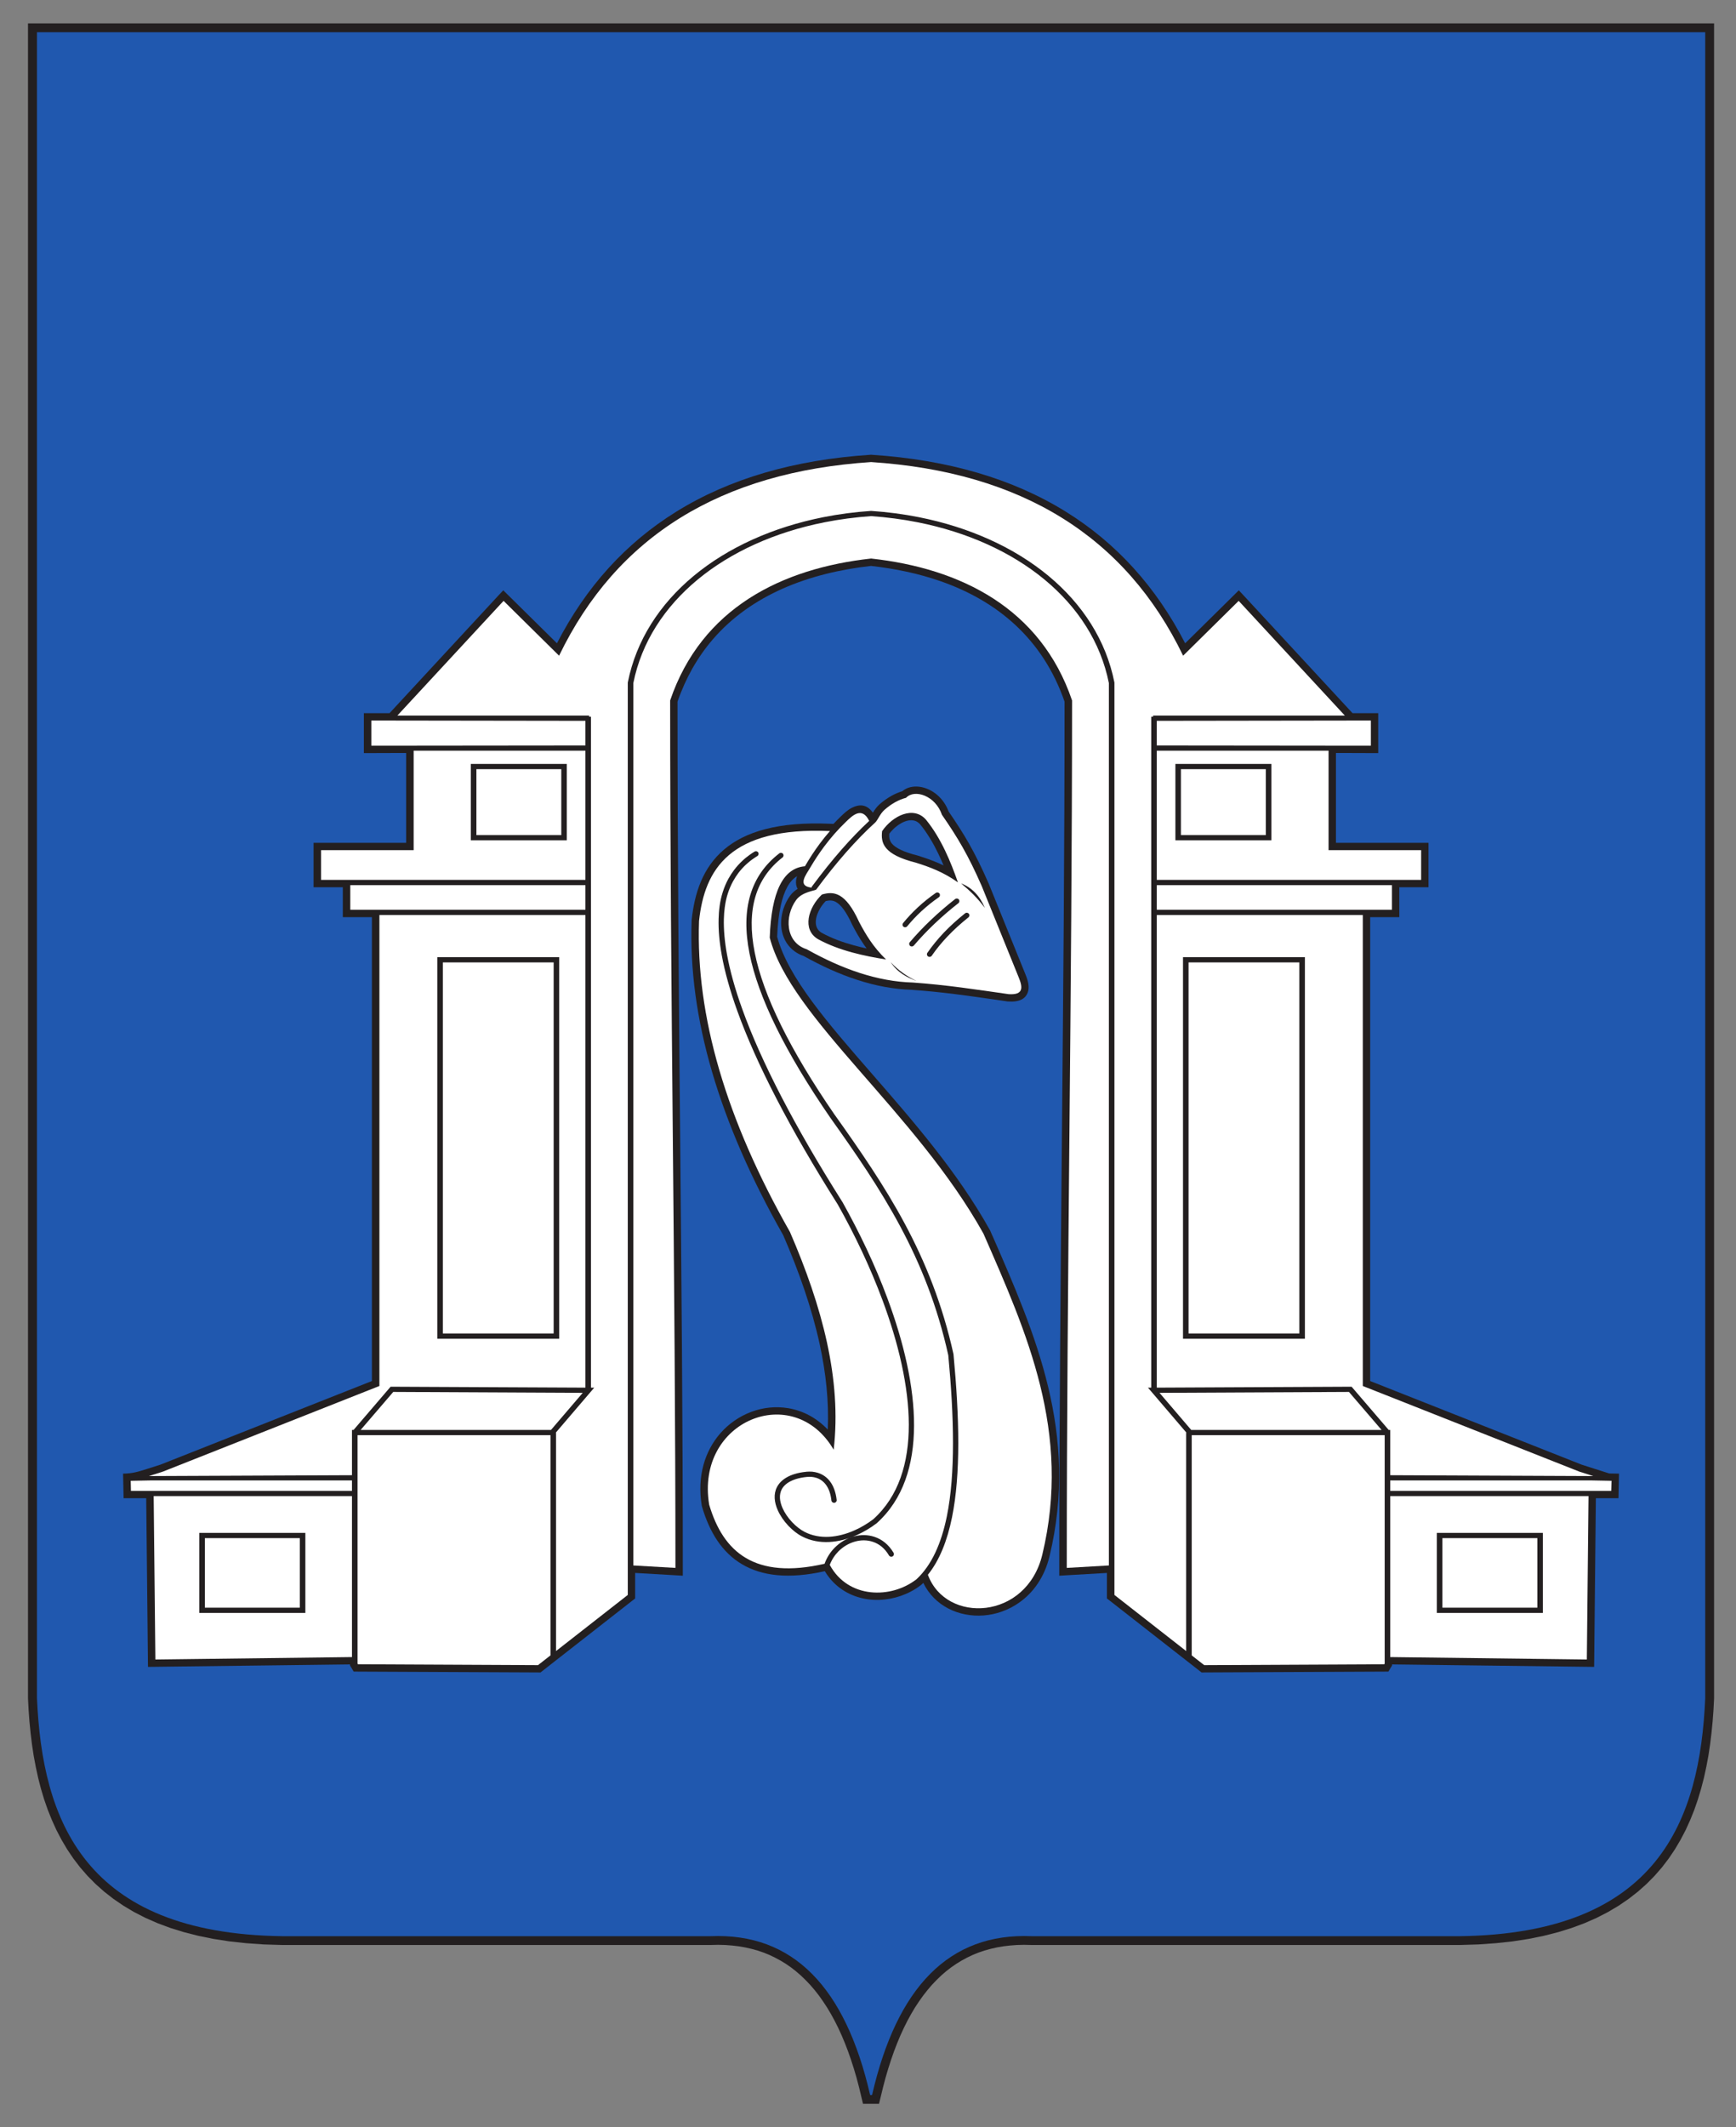
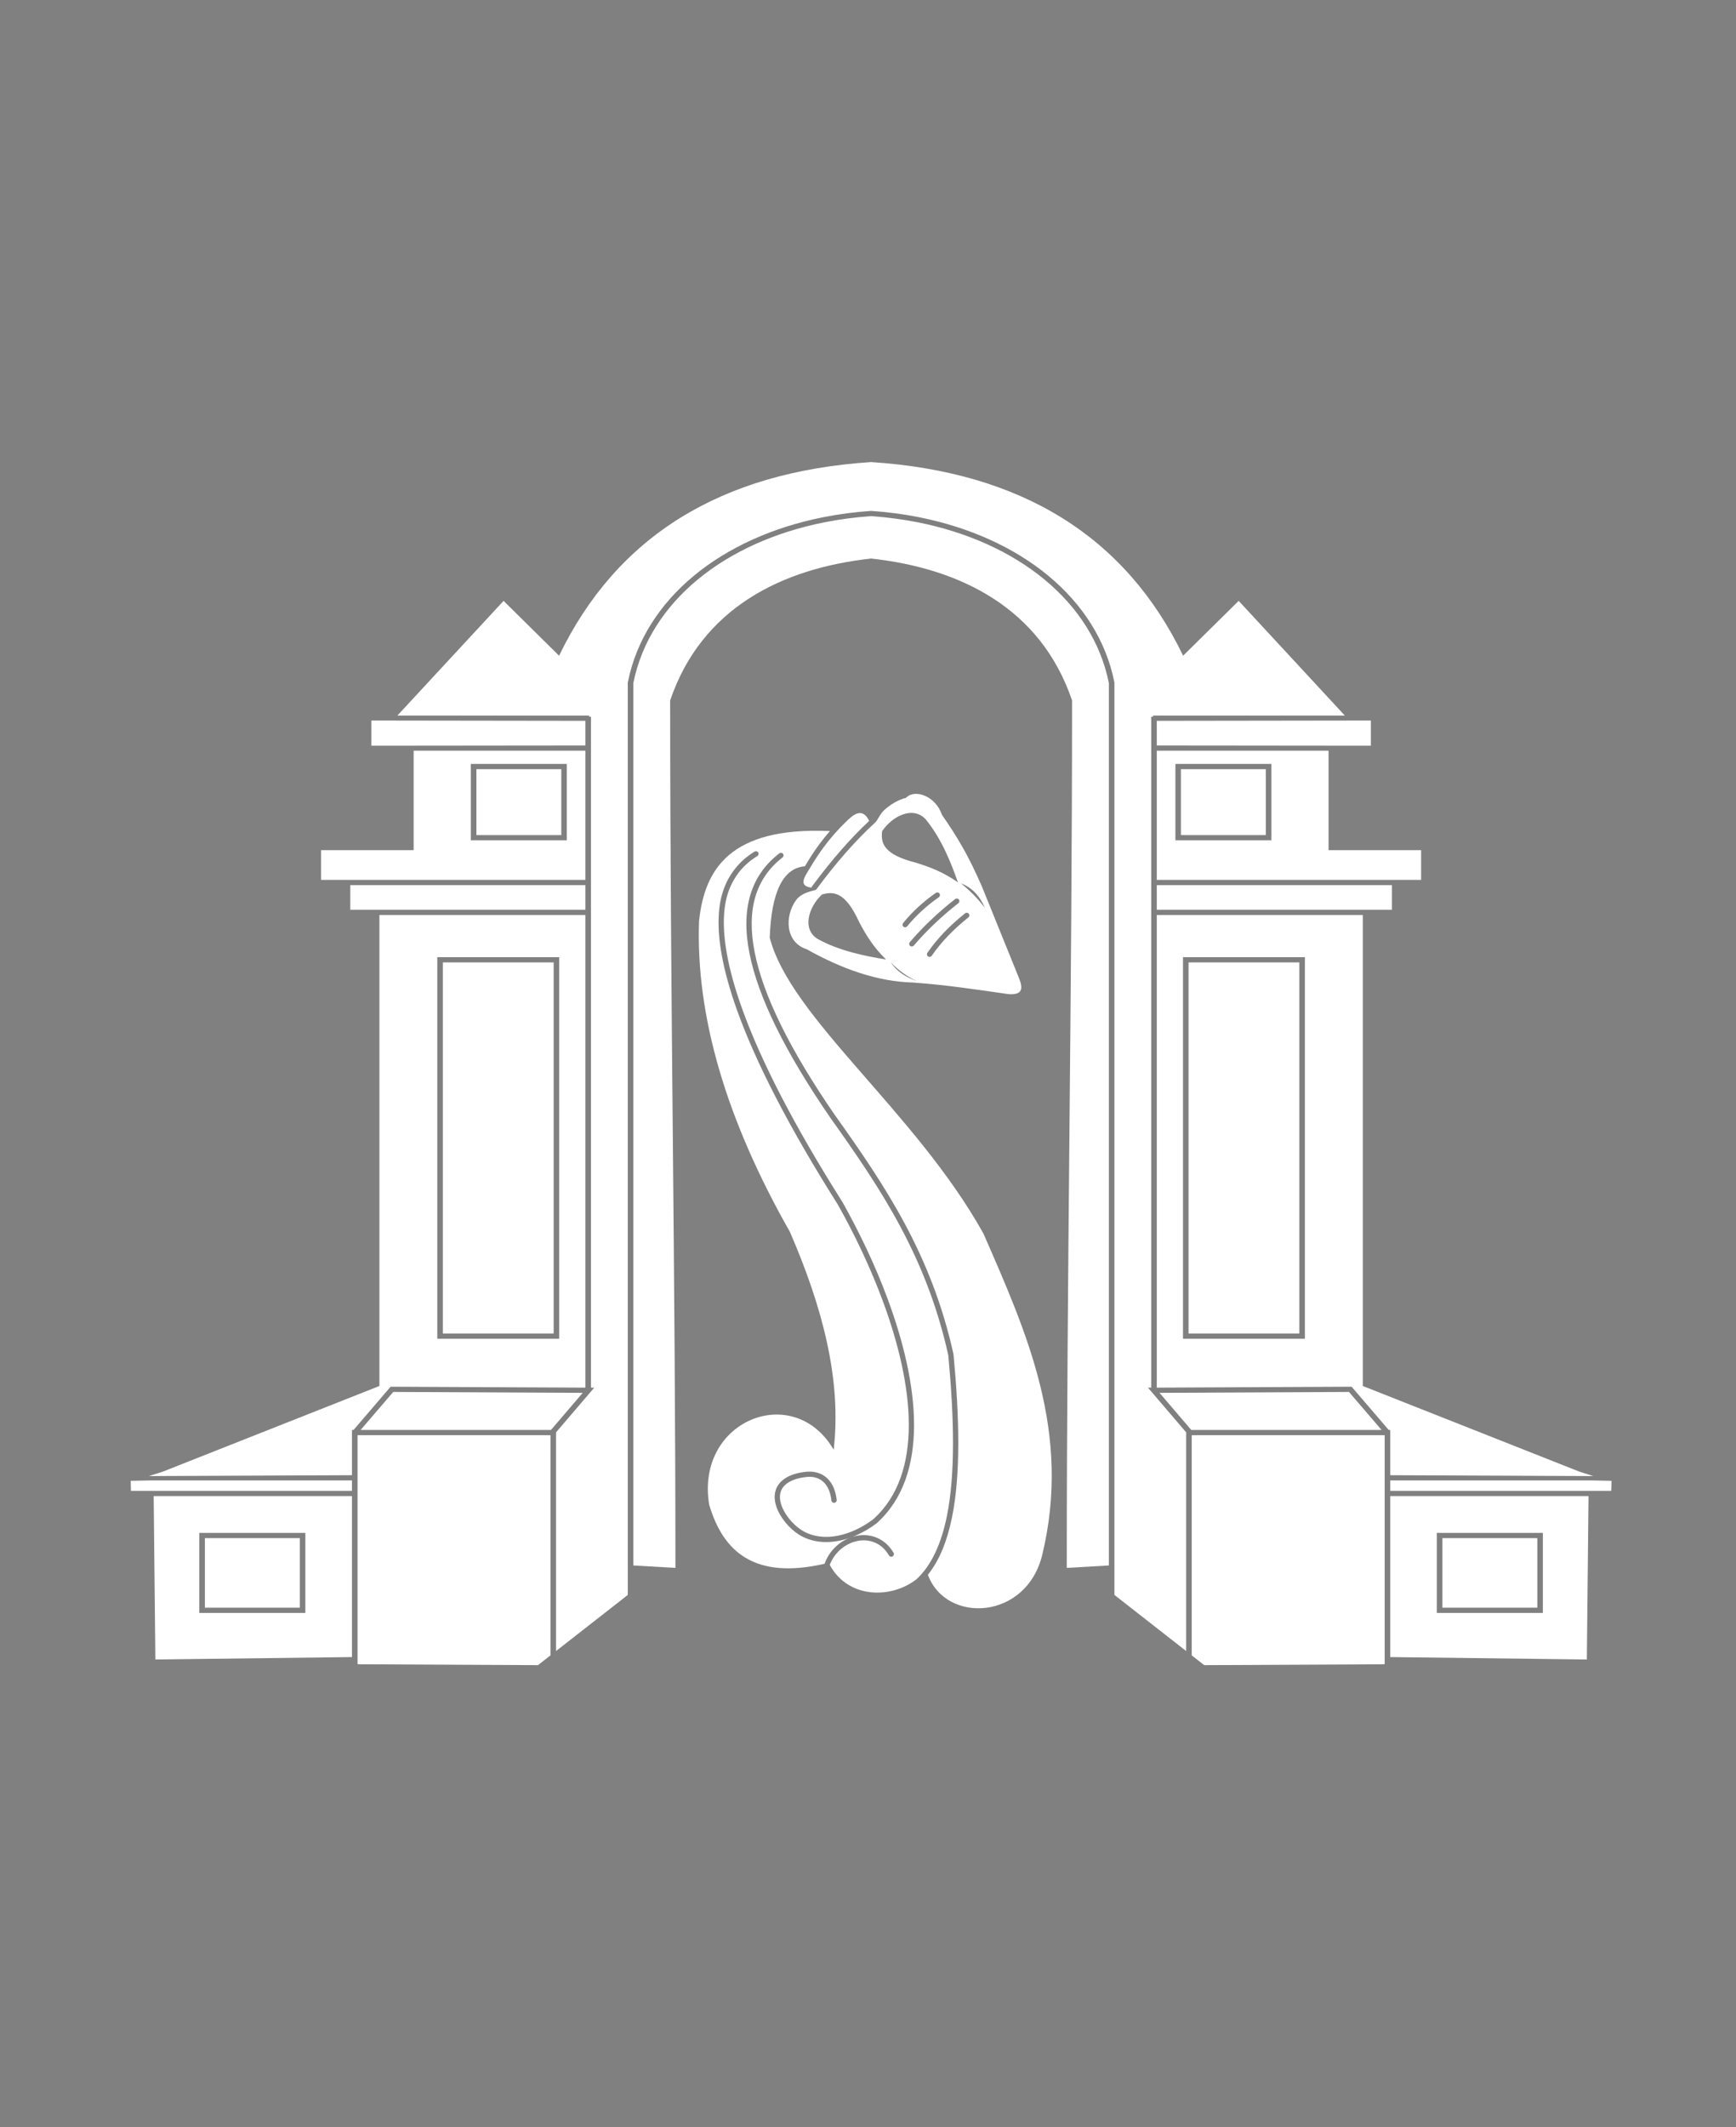
<svg xmlns="http://www.w3.org/2000/svg" width="40" height="49" viewBox="0 0 40 49" fill="none">
  <rect x="0" y="0" width="40" height="49" fill="#808080" stroke="none" />
  <g clip-path="url(#clip0_2074_1334)">
-     <path fill-rule="evenodd" clip-rule="evenodd" d="M0.645 0.539V39.121L0.659 39.39L0.679 39.656L0.705 39.919L0.737 40.181L0.776 40.44L0.824 40.697L0.879 40.95L0.943 41.2L1.017 41.446L1.101 41.687L1.196 41.923L1.301 42.154L1.419 42.379L1.548 42.597L1.691 42.809L1.847 43.013L2.017 43.208L2.201 43.394L2.4 43.571L2.614 43.738L2.844 43.895L3.089 44.041L3.351 44.175L3.629 44.297L3.924 44.407L4.237 44.504L4.567 44.588L4.915 44.659L5.282 44.716L5.668 44.758L6.074 44.787L6.5 44.8H16.372L16.546 44.796L16.709 44.8L16.867 44.812L17.021 44.83L17.171 44.856L17.316 44.889L17.457 44.928L17.595 44.975L17.729 45.029L17.858 45.091L17.984 45.159L18.107 45.234L18.226 45.316L18.341 45.406L18.453 45.503L18.562 45.608L18.668 45.719L18.771 45.839L18.87 45.965L18.965 46.1L19.058 46.241L19.147 46.391L19.233 46.548L19.315 46.712L19.394 46.884L19.469 47.064L19.541 47.251L19.609 47.446L19.674 47.648L19.736 47.858L19.793 48.075L19.885 48.458H20.254L20.347 48.075L20.404 47.858L20.466 47.648L20.531 47.446L20.599 47.251L20.671 47.064L20.746 46.884L20.825 46.712L20.907 46.548L20.993 46.391L21.082 46.241L21.175 46.1L21.271 45.965L21.37 45.839L21.472 45.719L21.578 45.608L21.687 45.503L21.799 45.406L21.915 45.316L22.034 45.234L22.156 45.159L22.282 45.091L22.412 45.029L22.545 44.975L22.683 44.928L22.824 44.889L22.969 44.856L23.119 44.83L23.273 44.812L23.431 44.8L23.594 44.796L23.768 44.8H33.64L34.066 44.787L34.471 44.758L34.858 44.716L35.225 44.659L35.573 44.588L35.903 44.504L36.215 44.407L36.511 44.297L36.789 44.175L37.05 44.041L37.296 43.895L37.526 43.738L37.74 43.571L37.939 43.394L38.123 43.208L38.293 43.013L38.449 42.809L38.592 42.597L38.721 42.379L38.839 42.154L38.944 41.923L39.039 41.687L39.122 41.446L39.196 41.2L39.261 40.95L39.316 40.697L39.364 40.44L39.403 40.181L39.435 39.919L39.461 39.656L39.481 39.39L39.495 39.121V0.539H0.645Z" fill="#231F20" />
-     <path fill-rule="evenodd" clip-rule="evenodd" d="M20.072 0.742C13.665 0.742 7.258 0.742 0.852 0.742C0.852 13.534 0.852 26.325 0.852 39.115C0.974 41.92 1.931 44.536 6.505 44.597C9.793 44.597 13.082 44.597 16.371 44.597C18.275 44.516 19.48 45.775 20.049 48.255H20.072H20.094C20.663 45.775 21.868 44.516 23.771 44.597C27.061 44.597 30.349 44.597 33.638 44.597C38.212 44.536 39.169 41.92 39.291 39.115C39.291 26.325 39.291 13.534 39.291 0.742C32.885 0.742 26.478 0.742 20.072 0.742Z" fill="#2058AF" />
-     <path d="M15.671 26.123C15.702 29.486 15.733 32.849 15.733 36.114V36.294L15.552 36.283L14.635 36.23V36.737V36.818L14.569 36.869L12.916 38.161L12.839 38.221L12.788 38.261L12.501 38.486L12.454 38.523L12.394 38.522L8.246 38.503L8.149 38.502L8.1 38.419L8.089 38.402L8.065 38.362V38.337L3.58 38.392L3.41 38.394L3.408 38.225L3.369 34.509H3.015H2.848C2.834 33.847 2.845 34.385 2.836 33.943C3.049 33.939 3.166 33.905 3.377 33.838L3.694 33.737L8.569 31.81V21.125H8.07H7.899V20.955V20.436H7.396H7.225V20.267V19.582V19.413H7.396H9.358V17.344L8.676 17.345V17.346H8.555H8.384V17.176V16.596V16.427H8.555L8.976 16.427L9.029 16.369L11.475 13.726L11.596 13.597L11.722 13.721L12.833 14.817C13.502 13.518 14.418 12.507 15.582 11.786C16.805 11.027 18.297 10.59 20.059 10.475L20.07 10.474L20.081 10.475C21.843 10.59 23.335 11.027 24.558 11.786C25.722 12.507 26.638 13.518 27.308 14.817L28.419 13.721L28.544 13.597L28.665 13.726L31.111 16.369L31.165 16.427H31.585H31.756V16.596V17.176V17.346H31.585H31.464V17.345L30.782 17.344V19.413H32.744H32.915V19.582V20.267V20.436H32.744H32.242V20.955V21.125H32.07H31.571V31.81L36.446 33.737L36.763 33.838L37.079 33.939L37.133 33.94L37.304 33.943C37.295 34.385 37.307 33.847 37.292 34.509H37.125H36.771L36.733 38.225L36.731 38.394L36.56 38.392L32.075 38.337V38.362L32.051 38.402L32.04 38.419L31.991 38.502L31.894 38.503L27.746 38.522L27.686 38.523L27.64 38.486L27.352 38.261L27.301 38.221L27.224 38.161L25.571 36.869L25.505 36.818V36.737V36.23L24.588 36.283L24.407 36.294V36.114C24.407 32.849 24.438 29.486 24.469 26.123C24.499 22.844 24.529 19.564 24.529 16.161C24.025 14.705 22.968 13.841 21.678 13.389C21.423 13.3 21.159 13.226 20.889 13.168C20.62 13.11 20.347 13.066 20.07 13.035C18.634 13.195 17.309 13.699 16.423 14.728C16.251 14.928 16.095 15.149 15.957 15.391C15.823 15.628 15.707 15.884 15.611 16.161C15.611 19.564 15.641 22.844 15.671 26.123Z" fill="#231F20" />
-     <path d="M18.052 20.933C18.087 20.826 18.139 20.723 18.205 20.632C18.255 20.563 18.317 20.511 18.38 20.472C18.344 20.417 18.335 20.349 18.343 20.274C18.347 20.243 18.355 20.212 18.365 20.182C18.192 20.283 18.067 20.509 17.99 20.858C17.967 20.961 17.949 21.072 17.935 21.192C17.921 21.313 17.912 21.442 17.907 21.577C18.159 22.516 19.073 23.565 20.104 24.748C21.037 25.819 22.065 26.998 22.807 28.33L22.807 28.33L22.808 28.332L22.811 28.337L22.816 28.347L22.861 28.451H22.862C23.861 30.736 24.86 33.02 24.183 35.844H24.183C24.066 36.33 23.808 36.684 23.488 36.91C23.238 37.088 22.951 37.187 22.666 37.209C22.379 37.231 22.093 37.176 21.846 37.047C21.605 36.921 21.403 36.724 21.274 36.459C21.261 36.472 21.248 36.485 21.235 36.497L21.224 36.506C21.152 36.563 21.072 36.614 20.988 36.658C20.693 36.814 20.344 36.882 20.011 36.839C19.671 36.794 19.347 36.637 19.111 36.343C19.073 36.296 19.038 36.245 19.005 36.19C18.17 36.376 17.554 36.3 17.099 36.031C16.634 35.757 16.348 35.29 16.175 34.703L16.172 34.692L16.17 34.683C16.056 33.992 16.248 33.418 16.592 33.02C16.791 32.791 17.04 32.621 17.311 32.52C17.583 32.418 17.878 32.387 18.166 32.436C18.493 32.492 18.809 32.651 19.073 32.928C19.101 32.282 19.031 31.624 18.886 30.957C18.706 30.134 18.413 29.297 18.047 28.452C17.306 27.148 16.76 25.894 16.407 24.689C16.053 23.478 15.896 22.318 15.936 21.209L15.936 21.197C16.003 20.565 16.194 19.984 16.683 19.568C17.164 19.159 17.925 18.921 19.129 18.974L19.205 18.977C19.258 18.921 19.311 18.866 19.366 18.813L19.367 18.812L19.369 18.81V18.81C19.445 18.737 19.532 18.653 19.635 18.603C19.802 18.521 19.97 18.52 20.113 18.719C20.152 18.656 20.198 18.586 20.265 18.527L20.267 18.525C20.352 18.451 20.442 18.387 20.535 18.334C20.617 18.288 20.701 18.251 20.789 18.225C20.832 18.189 20.882 18.161 20.936 18.143C21.043 18.108 21.166 18.108 21.288 18.143C21.402 18.176 21.517 18.238 21.616 18.329C21.716 18.421 21.802 18.542 21.857 18.691C22.035 18.95 22.185 19.181 22.329 19.434V19.435C22.476 19.694 22.617 19.979 22.777 20.343L22.779 20.347L23.632 22.453L23.632 22.454C23.689 22.595 23.725 22.732 23.683 22.853C23.632 22.999 23.501 23.085 23.23 23.068L23.216 23.067L22.959 23.029H22.959C22.325 22.938 21.692 22.846 21.019 22.8V22.799C20.596 22.787 20.175 22.707 19.756 22.571C19.343 22.438 18.93 22.25 18.518 22.02C18.441 21.994 18.373 21.959 18.314 21.916C18.154 21.802 18.058 21.639 18.019 21.46C17.982 21.29 17.996 21.105 18.052 20.933ZM20.49 19.204C20.484 19.287 20.495 19.365 20.551 19.431C20.634 19.529 20.808 19.622 21.143 19.706L21.152 19.709C21.312 19.759 21.474 19.814 21.646 19.89C21.677 19.904 21.709 19.918 21.741 19.933C21.703 19.843 21.663 19.752 21.619 19.661C21.504 19.423 21.367 19.189 21.2 18.985C21.182 18.965 21.163 18.949 21.143 18.936C21.077 18.892 20.997 18.884 20.915 18.902C20.817 18.924 20.716 18.981 20.626 19.058C20.576 19.102 20.53 19.151 20.49 19.204ZM19.261 20.776C19.186 20.733 19.106 20.735 19.025 20.755C18.979 20.804 18.937 20.857 18.903 20.913C18.841 21.014 18.802 21.122 18.797 21.221C18.793 21.304 18.815 21.38 18.87 21.437C18.887 21.454 18.907 21.47 18.929 21.484L18.931 21.485C19.163 21.612 19.419 21.705 19.676 21.775C19.773 21.802 19.872 21.825 19.968 21.846C19.948 21.818 19.928 21.79 19.908 21.762C19.802 21.607 19.719 21.459 19.642 21.312L19.638 21.304C19.497 20.994 19.374 20.84 19.261 20.776Z" fill="#231F20" />
    <path fill-rule="evenodd" clip-rule="evenodd" d="M15.563 36.114C15.563 29.435 15.441 22.814 15.441 16.134C16.164 14.009 18.009 13.091 20.072 12.865C22.134 13.091 23.98 14.009 24.702 16.134C24.702 22.814 24.58 29.435 24.58 36.114L25.55 36.058V15.733C25.174 13.856 23.436 12.484 21.144 12.03C20.798 11.961 20.44 11.914 20.072 11.888C19.703 11.914 19.345 11.961 18.999 12.03C16.707 12.484 14.969 13.856 14.593 15.733V36.058L15.563 36.114ZM29.23 17.596H27.083V19.355H29.294V19.295V17.656V17.596H29.23ZM27.21 17.716H29.166V19.235H27.21V17.716ZM31.834 32.937H27.448L26.717 32.082L31.082 32.061L31.834 32.937ZM35.486 35.308H33.107V37.151H35.55V37.09V35.368V35.308H35.486ZM33.235 35.428H35.423V37.03H33.235V35.428ZM30.003 22.047H27.258V30.836H30.067V30.776V22.107V22.047H30.003ZM27.386 22.167H29.939V30.715H27.386V22.167ZM20.072 10.643C23.538 10.87 25.934 12.356 27.261 15.103C27.688 14.682 28.114 14.261 28.541 13.84L30.987 16.482H26.569V16.508H26.526V31.962L26.451 31.963L26.534 32.06L27.337 32.999H27.331V38.029L25.678 36.737V15.728V15.723L25.677 15.717C25.293 13.786 23.515 12.377 21.17 11.912C20.816 11.842 20.449 11.793 20.072 11.768C19.694 11.793 19.327 11.842 18.973 11.912C16.628 12.377 14.85 13.786 14.466 15.717L14.465 15.723V15.728V36.737L12.812 38.029V32.999H12.806L13.609 32.06L13.692 31.963L13.617 31.962V16.508H13.574V16.482H9.156L11.603 13.84C12.029 14.261 12.456 14.682 12.882 15.103C14.209 12.356 16.605 10.87 20.072 10.643ZM31.587 16.596C31.587 16.825 31.587 16.947 31.587 17.176C29.95 17.176 28.299 17.171 26.654 17.171V16.603C28.294 16.603 29.96 16.596 31.587 16.596ZM30.612 17.291V19.582C31.323 19.582 32.034 19.582 32.745 19.582V20.267H26.654V17.291H30.612ZM32.072 20.388V20.955H26.654V20.388H32.072ZM31.401 21.076V31.924C33.064 32.581 34.727 33.239 36.389 33.896L36.712 33.999L32.033 33.979V32.997V32.937H31.998L31.162 31.963L31.143 31.941L31.113 31.941L26.654 31.962V21.076H31.401ZM27.459 33.057H31.905V38.317L31.895 38.334C30.512 38.341 29.129 38.347 27.747 38.354L27.459 38.129V33.057ZM37.132 34.108L37.126 34.34H32.033V34.099H36.655L37.132 34.108ZM36.602 34.46L36.563 38.224L32.033 38.168V34.46H36.602ZM10.913 17.596H13.06V19.355H10.849V19.295V17.656V17.596H10.913ZM12.933 17.716H10.977V19.235H12.933V17.716ZM8.309 32.937H12.695L13.427 32.082L9.061 32.061L8.309 32.937ZM4.657 35.308H7.036V37.151H4.593V37.09V35.368V35.308H4.657ZM6.908 35.428H4.721V37.03H6.908V35.428ZM10.14 22.047H12.885V30.836H10.076V30.776V22.107V22.047H10.14ZM12.757 22.167H10.204V30.715H12.757V22.167ZM8.556 16.596C8.556 16.825 8.556 16.947 8.556 17.176C10.193 17.176 11.844 17.171 13.489 17.171V16.603C11.85 16.603 10.183 16.596 8.556 16.596ZM9.531 17.291V19.582C8.82 19.582 8.109 19.582 7.398 19.582V20.267H13.489V17.291H9.531ZM8.071 20.388V20.955H13.489V20.388H8.071ZM8.742 21.076V31.924C7.079 32.581 5.417 33.239 3.754 33.896L3.431 33.999L8.11 33.979V32.997V32.937H8.146L8.981 31.963L9 31.941L9.031 31.941L13.489 31.962V21.076H8.742ZM12.684 33.057H8.238V34.34H8.238L8.238 34.4V38.317L8.249 38.334C9.631 38.341 11.014 38.347 12.396 38.354L12.684 38.129V33.057ZM3.012 34.108L3.017 34.34H8.11V34.099H3.488L3.012 34.108ZM3.541 34.46L3.58 38.224L8.11 38.168V34.46H3.541Z" fill="white" />
    <path fill-rule="evenodd" clip-rule="evenodd" d="M20.325 19.144C20.292 19.418 20.356 19.682 21.102 19.87C21.416 19.968 21.733 20.084 22.072 20.324C21.909 19.858 21.688 19.311 21.334 18.878C21.048 18.556 20.57 18.785 20.325 19.144ZM18.938 20.604C19.206 20.525 19.479 20.542 19.795 21.235C19.947 21.523 20.117 21.811 20.416 22.1C19.923 22.021 19.339 21.901 18.846 21.631C18.476 21.409 18.622 20.904 18.938 20.604ZM22.007 20.709C22.033 20.688 22.072 20.692 22.093 20.718C22.113 20.744 22.109 20.782 22.083 20.803C21.886 20.957 21.702 21.116 21.531 21.279C21.359 21.442 21.201 21.609 21.056 21.779C21.034 21.804 20.996 21.808 20.97 21.787C20.945 21.765 20.941 21.727 20.963 21.702C21.112 21.527 21.273 21.357 21.447 21.192C21.621 21.026 21.808 20.865 22.007 20.709ZM21.562 20.567C21.59 20.548 21.628 20.555 21.647 20.582C21.666 20.609 21.66 20.647 21.633 20.666C21.484 20.769 21.351 20.877 21.23 20.989C21.109 21.101 21.001 21.217 20.903 21.336C20.882 21.362 20.843 21.366 20.817 21.345C20.791 21.324 20.788 21.287 20.809 21.261C20.91 21.137 21.022 21.017 21.147 20.901C21.271 20.785 21.409 20.674 21.562 20.567ZM17.387 19.615C17.416 19.598 17.453 19.607 17.471 19.636C17.488 19.664 17.478 19.701 17.45 19.718V19.718L17.424 19.734L17.422 19.735L17.398 19.751H17.398C17.355 19.779 17.313 19.809 17.274 19.84L17.274 19.841C17.263 19.85 17.249 19.861 17.233 19.875L17.23 19.878C17.218 19.887 17.206 19.898 17.193 19.91C17.127 19.971 17.067 20.037 17.013 20.108L17.012 20.11C16.991 20.139 16.969 20.17 16.948 20.202L16.946 20.206C16.927 20.236 16.908 20.267 16.89 20.3C16.795 20.473 16.73 20.67 16.701 20.892L16.7 20.895L16.7 20.895V20.896C16.695 20.937 16.69 20.982 16.686 21.028C16.683 21.076 16.68 21.122 16.679 21.167C16.673 21.41 16.696 21.681 16.75 21.978L16.75 21.979C16.785 22.17 16.831 22.371 16.89 22.581C16.949 22.792 17.02 23.015 17.105 23.249C17.538 24.451 18.302 25.933 19.409 27.684L19.41 27.686L19.41 27.686L19.411 27.687L19.413 27.69C19.606 28.035 19.794 28.398 19.969 28.769C20.145 29.143 20.308 29.527 20.451 29.914C21.194 31.915 21.417 33.989 20.203 35.083C20.201 35.085 20.2 35.086 20.198 35.087C20.127 35.141 20.054 35.19 19.978 35.235C19.902 35.28 19.824 35.321 19.744 35.357C19.328 35.542 18.871 35.589 18.484 35.391C18.266 35.28 18.03 35.037 17.918 34.779C17.879 34.691 17.855 34.6 17.85 34.511C17.845 34.42 17.861 34.331 17.904 34.25C17.959 34.144 18.059 34.052 18.215 33.985L18.219 33.984C18.233 33.978 18.247 33.973 18.26 33.968C18.274 33.963 18.289 33.958 18.305 33.953V33.953C18.384 33.928 18.474 33.91 18.578 33.9L18.58 33.899C18.625 33.895 18.669 33.895 18.714 33.898C18.759 33.903 18.803 33.911 18.844 33.924C19.061 33.992 19.237 34.183 19.278 34.549C19.282 34.582 19.258 34.611 19.224 34.615C19.191 34.618 19.161 34.595 19.157 34.562C19.123 34.252 18.981 34.093 18.808 34.039C18.773 34.028 18.738 34.021 18.703 34.018C18.667 34.015 18.63 34.015 18.592 34.019L18.59 34.019C18.496 34.028 18.414 34.045 18.342 34.067V34.067L18.342 34.067C18.329 34.071 18.315 34.076 18.302 34.081C18.289 34.086 18.277 34.09 18.266 34.095L18.263 34.096C18.135 34.15 18.055 34.223 18.012 34.305C17.98 34.366 17.968 34.434 17.971 34.505C17.975 34.579 17.996 34.656 18.029 34.732C18.131 34.965 18.344 35.184 18.54 35.285C18.89 35.464 19.31 35.419 19.694 35.247C19.769 35.214 19.843 35.175 19.915 35.132C19.987 35.089 20.056 35.043 20.122 34.993C21.29 33.94 21.064 31.914 20.337 29.955C20.194 29.571 20.033 29.19 19.859 28.82C19.685 28.45 19.499 28.091 19.307 27.75L19.305 27.747L19.305 27.746C18.194 25.988 17.426 24.499 16.99 23.289C16.905 23.055 16.833 22.829 16.773 22.613C16.712 22.397 16.665 22.192 16.63 22L16.63 21.998C16.575 21.695 16.551 21.417 16.558 21.165C16.559 21.113 16.562 21.065 16.565 21.02C16.569 20.974 16.573 20.927 16.58 20.88H16.58L16.58 20.877V20.876C16.612 20.639 16.682 20.429 16.782 20.243C16.801 20.21 16.821 20.176 16.843 20.142C16.844 20.141 16.844 20.139 16.845 20.138C16.867 20.105 16.89 20.071 16.915 20.038H16.915L16.915 20.038L16.915 20.038L16.916 20.037C16.974 19.96 17.039 19.888 17.111 19.822C17.123 19.811 17.136 19.799 17.15 19.787L17.153 19.784C17.165 19.774 17.18 19.762 17.197 19.747L17.198 19.747L17.199 19.746L17.199 19.746L17.2 19.746C17.242 19.712 17.286 19.68 17.331 19.65V19.651L17.331 19.65L17.358 19.633L17.358 19.633C17.37 19.625 17.38 19.62 17.386 19.616L17.386 19.616L17.387 19.615L17.387 19.615ZM18.344 20.731C18.076 21.099 18.09 21.706 18.589 21.865C19.403 22.321 20.217 22.608 21.032 22.631C21.805 22.685 22.519 22.796 23.242 22.899C23.594 22.922 23.562 22.734 23.474 22.516C23.19 21.814 22.906 21.112 22.621 20.41C22.308 19.695 22.066 19.291 21.704 18.768C21.552 18.323 21.071 18.169 20.877 18.376C20.699 18.422 20.536 18.517 20.381 18.652C20.278 18.742 20.223 18.893 20.168 18.943C19.942 19.149 19.715 19.382 19.489 19.639C19.262 19.898 19.035 20.181 18.808 20.488C18.787 20.517 18.486 20.536 18.344 20.731ZM18.699 20.445C18.7 20.435 18.704 20.425 18.71 20.417C18.939 20.108 19.168 19.822 19.397 19.561C19.608 19.321 19.818 19.103 20.028 18.908C19.86 18.571 19.645 18.78 19.487 18.934C19.309 19.105 19.142 19.295 18.987 19.503C18.875 19.653 18.77 19.812 18.67 19.982C18.572 20.152 18.359 20.407 18.699 20.445ZM21.38 36.272C21.796 37.408 23.655 37.322 24.017 35.805C24.692 32.993 23.663 30.707 22.66 28.414C21.096 25.605 18.214 23.448 17.736 21.597C17.773 20.542 18.043 19.994 18.547 19.953C18.654 19.768 18.768 19.594 18.889 19.432C18.964 19.331 19.042 19.235 19.123 19.142C16.814 19.041 16.233 20.028 16.107 21.214C16.03 23.397 16.728 25.784 18.201 28.375C18.945 30.092 19.397 31.777 19.209 33.392C18.288 31.809 16.02 32.715 16.34 34.656C16.663 35.752 17.391 36.387 18.999 36.019C19.051 35.874 19.133 35.749 19.233 35.648C19.356 35.524 19.507 35.436 19.666 35.392C19.826 35.347 19.994 35.347 20.15 35.399C20.321 35.456 20.476 35.575 20.589 35.766C20.606 35.795 20.596 35.832 20.567 35.848C20.538 35.865 20.5 35.855 20.483 35.827C20.387 35.662 20.256 35.56 20.111 35.513C19.98 35.469 19.836 35.469 19.699 35.508C19.56 35.547 19.428 35.624 19.32 35.732C19.235 35.818 19.165 35.923 19.119 36.045C19.542 36.827 20.536 36.831 21.119 36.374C21.468 36.049 21.689 35.551 21.817 34.925C22.016 33.941 21.984 32.646 21.85 31.216C21.598 30.078 21.21 29.12 20.74 28.243C20.269 27.364 19.715 26.565 19.133 25.747L19.133 25.747L19.132 25.746C18.09 24.231 17.469 22.969 17.269 21.959C17.066 20.934 17.295 20.166 17.956 19.656C17.983 19.635 18.021 19.64 18.041 19.666C18.062 19.692 18.057 19.73 18.031 19.75C17.41 20.23 17.195 20.959 17.389 21.936C17.585 22.93 18.2 24.177 19.232 25.678L19.233 25.678C19.817 26.498 20.373 27.301 20.848 28.187C21.323 29.073 21.715 30.042 21.97 31.192C21.971 31.195 21.971 31.199 21.971 31.203C22.106 32.645 22.138 33.952 21.936 34.948C21.826 35.489 21.648 35.939 21.38 36.272ZM22.237 21.037C22.263 21.016 22.301 21.02 22.323 21.046C22.343 21.072 22.339 21.11 22.313 21.131C22.139 21.27 21.981 21.413 21.84 21.561C21.699 21.708 21.575 21.859 21.469 22.014C21.45 22.042 21.412 22.049 21.384 22.03C21.357 22.012 21.349 21.974 21.368 21.947C21.479 21.786 21.607 21.63 21.751 21.478C21.896 21.327 22.058 21.18 22.237 21.037ZM22.145 20.348C22.391 20.442 22.574 20.631 22.693 20.913C22.528 20.689 22.341 20.509 22.145 20.348ZM20.523 22.162C20.682 22.405 20.897 22.511 21.12 22.597C20.907 22.493 20.704 22.36 20.523 22.162Z" fill="white" />
  </g>
  <defs>
    <clipPath id="clip0_2074_1334">
      <rect width="39" height="48" fill="white" transform="translate(0.5 0.5)" />
    </clipPath>
  </defs>
</svg>